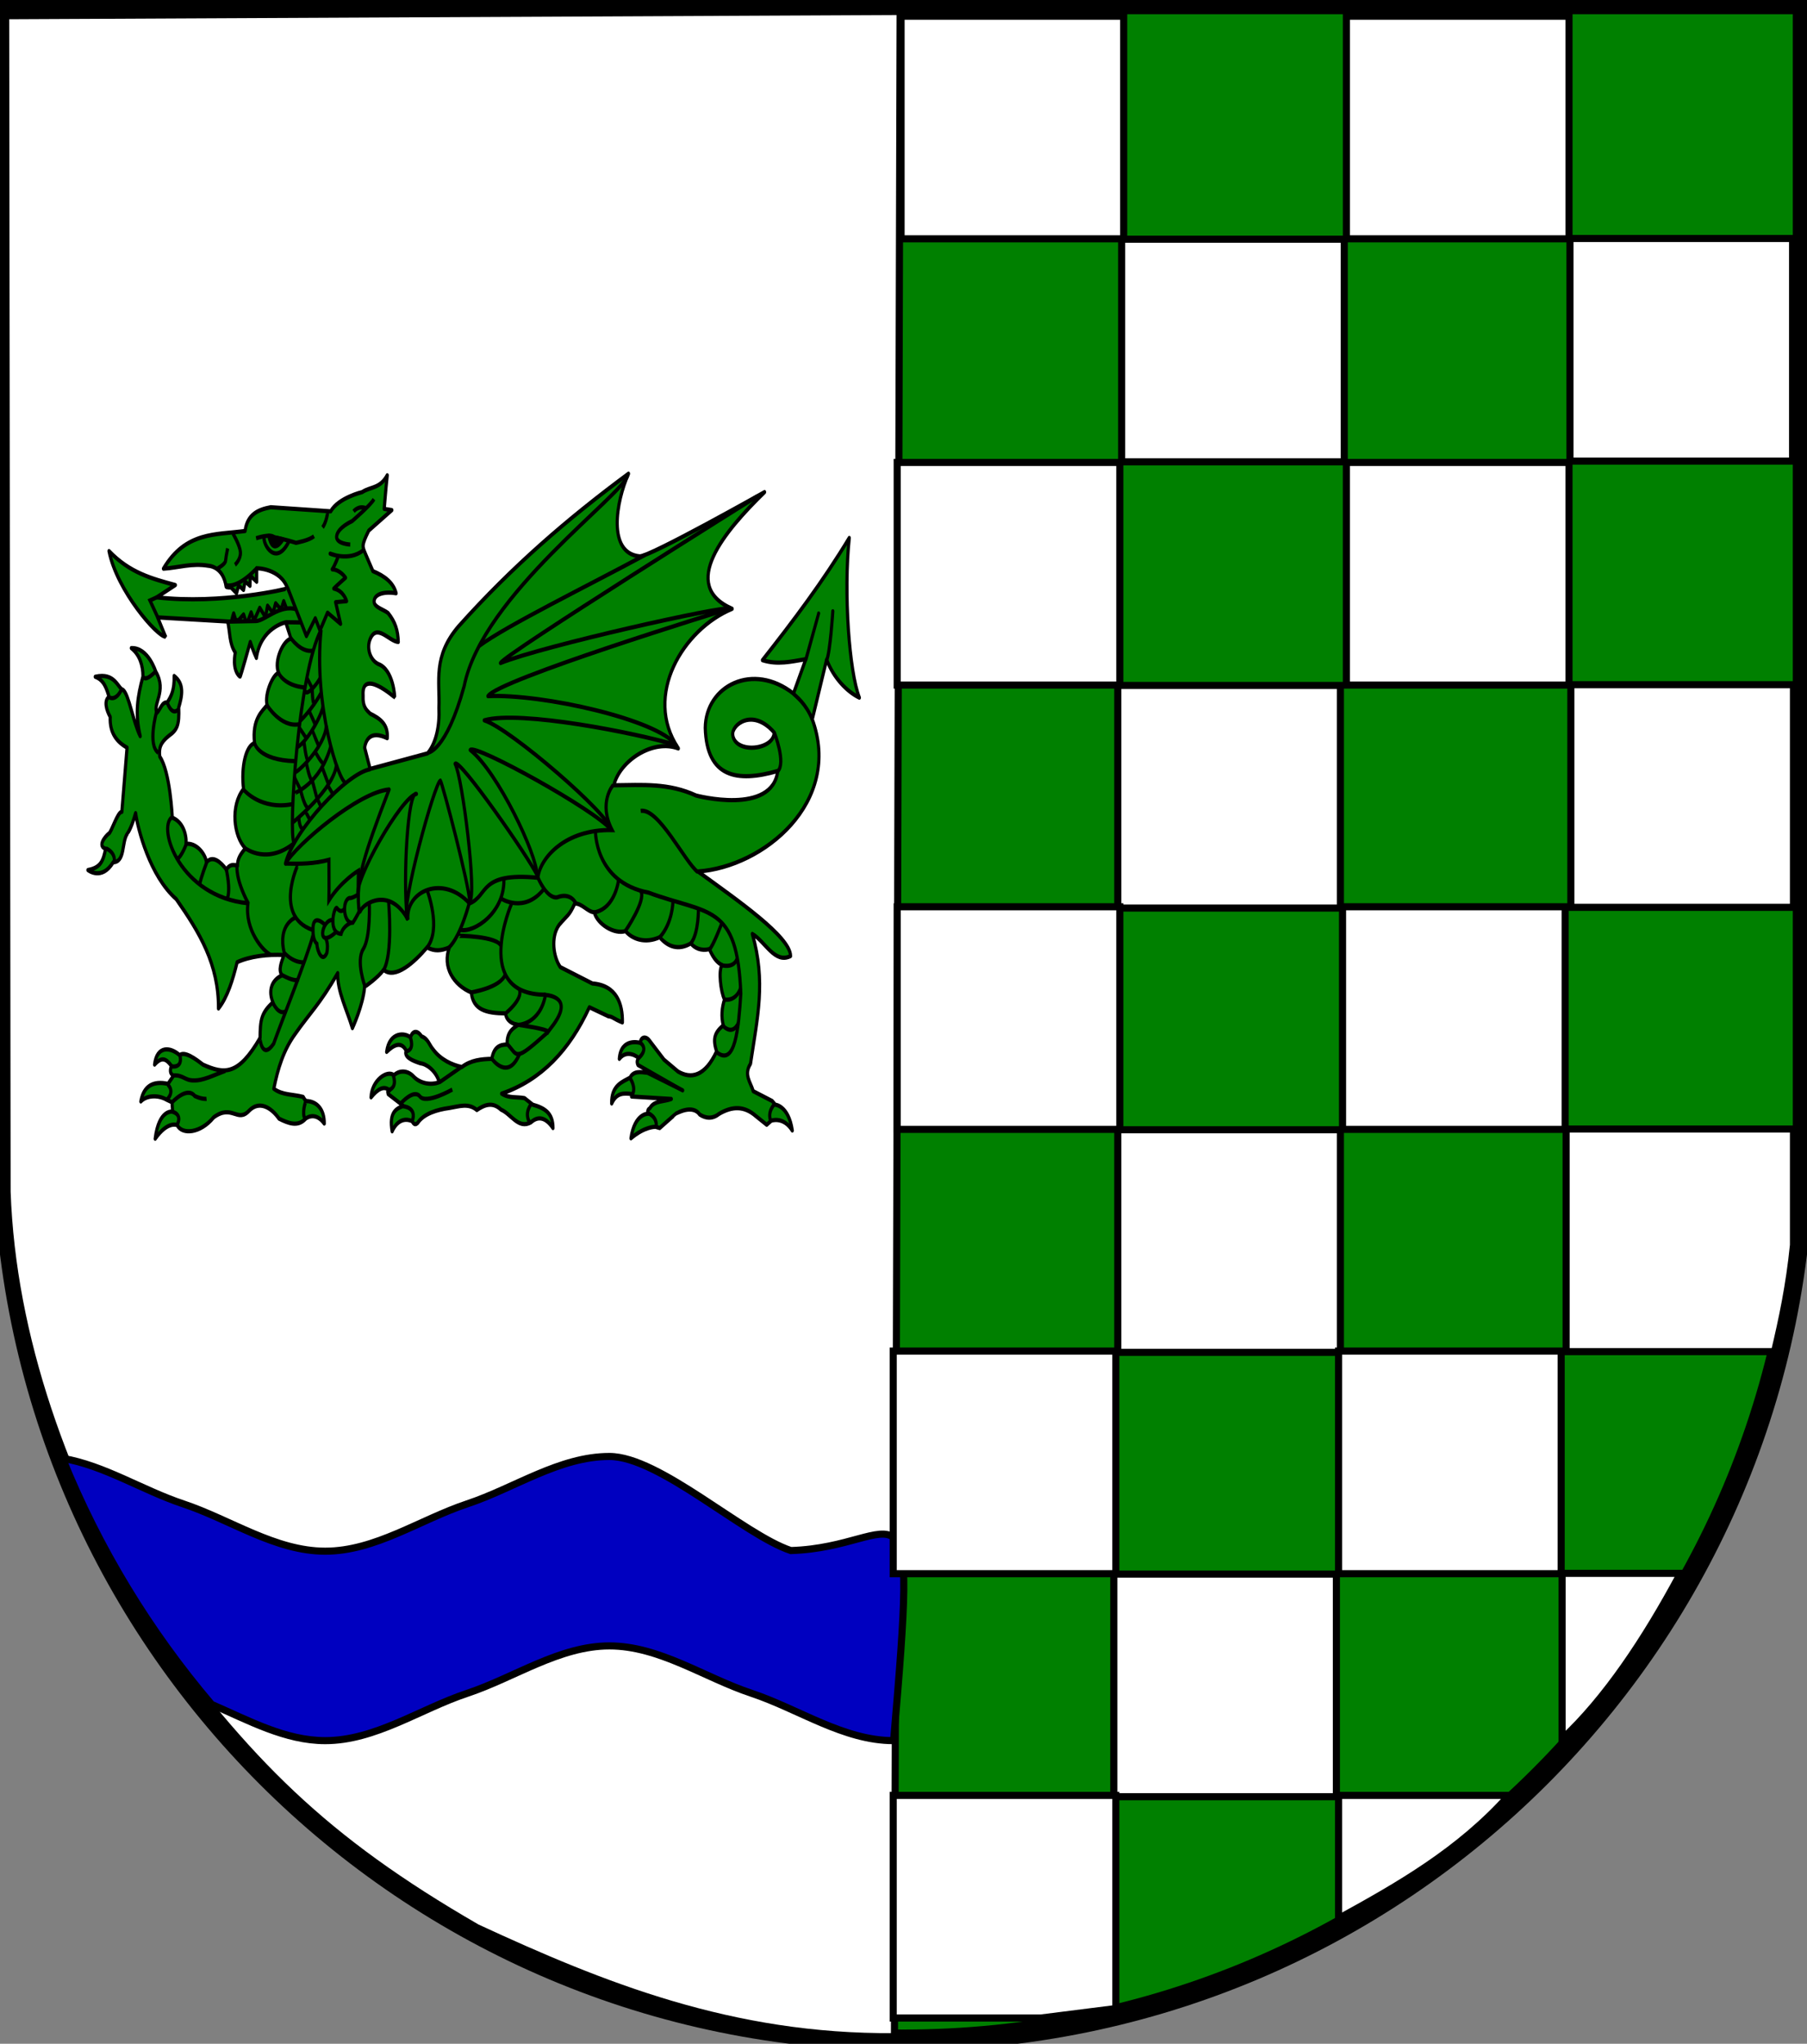
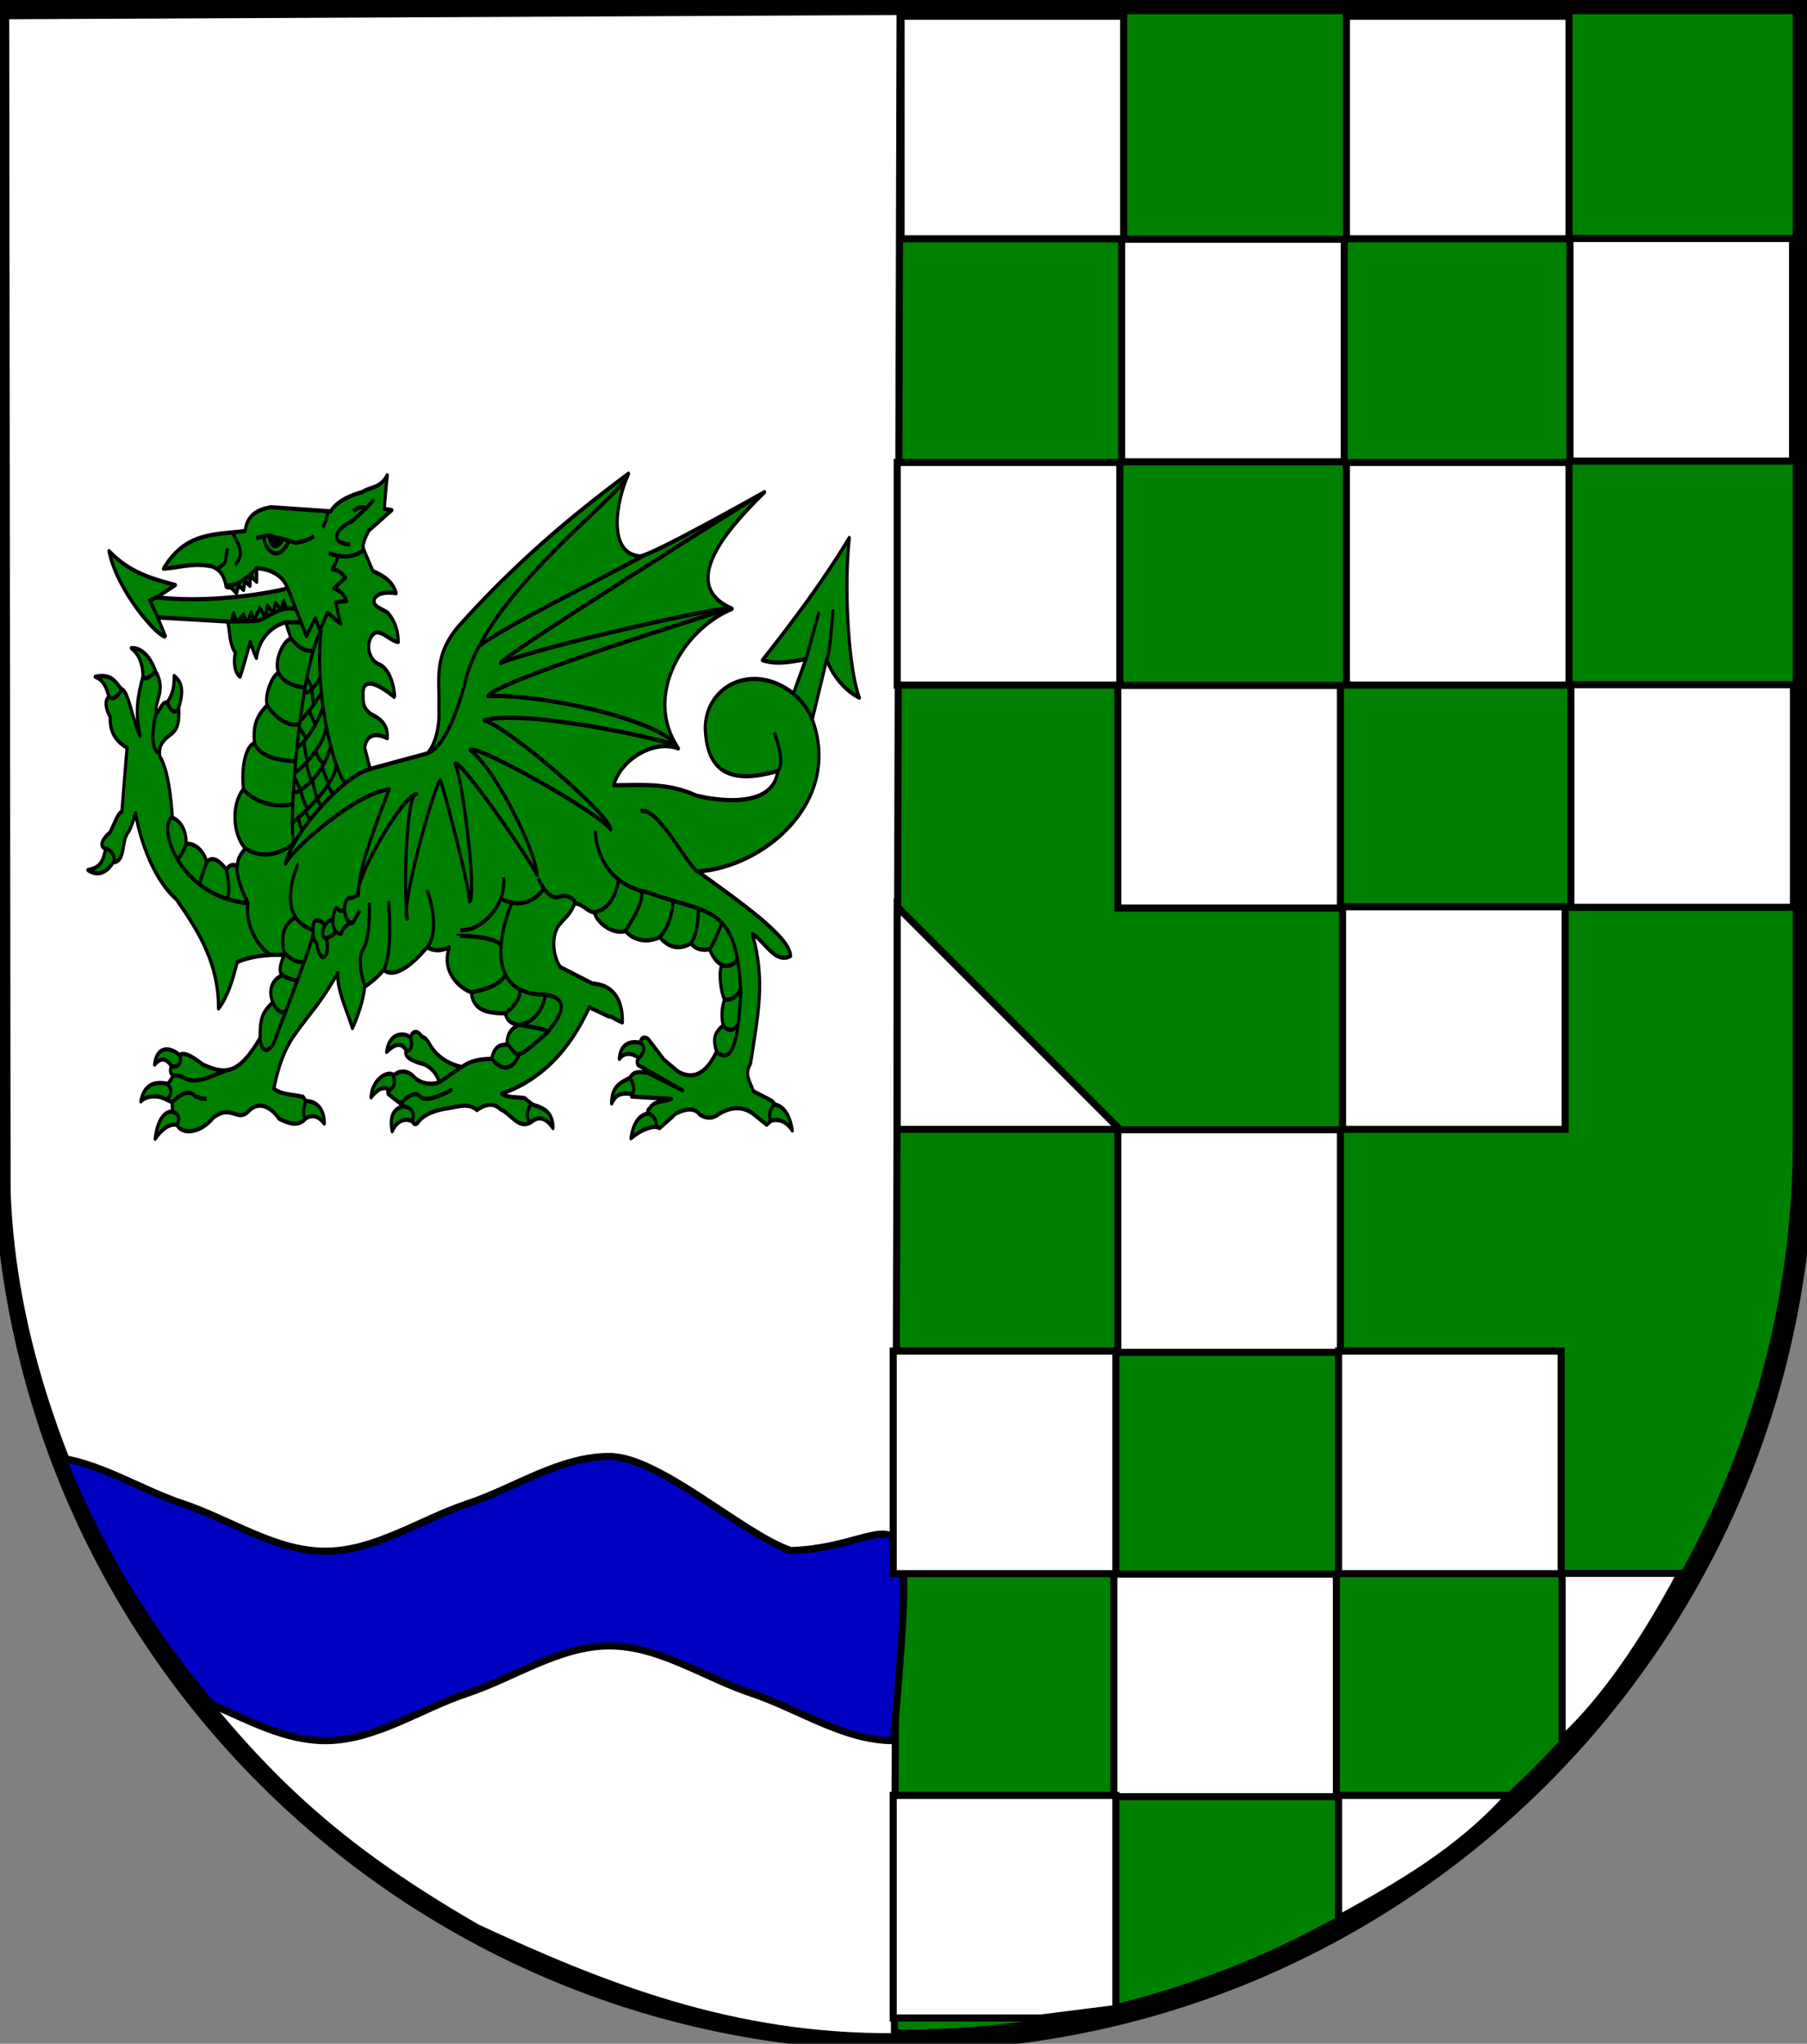
<svg xmlns="http://www.w3.org/2000/svg" xmlns:ns1="http://www.inkscape.org/namespaces/inkscape" xmlns:ns2="http://sodipodi.sourceforge.net/DTD/sodipodi-0.dtd" width="763" height="863" id="svg2" version="1.1" ns1:version="0.48.4 r9939" ns2:docname="Wappen_Familie_Gryffen.svg" ns2:version="0.32" ns1:output_extension="org.inkscape.output.svg.inkscape">
  <rect width="100%" height="100%" fill="#808080" stroke="none" />
  <defs id="defs4">
    <ns1:perspective ns2:type="inkscape:persp3d" ns1:vp_x="0 : 526.18109 : 1" ns1:vp_y="0 : 1000 : 0" ns1:vp_z="744.09448 : 526.18109 : 1" ns1:persp3d-origin="372.04724 : 350.78739 : 1" id="perspective10" />
    <ns1:perspective id="perspective2828" ns1:persp3d-origin="0.5 : 0.33333333 : 1" ns1:vp_z="1 : 0.5 : 1" ns1:vp_y="0 : 1000 : 0" ns1:vp_x="0 : 0.5 : 1" ns2:type="inkscape:persp3d" />
    <ns1:perspective id="perspective2828-7" ns1:persp3d-origin="0.5 : 0.33333333 : 1" ns1:vp_z="1 : 0.5 : 1" ns1:vp_y="0 : 1000 : 0" ns1:vp_x="0 : 0.5 : 1" ns2:type="inkscape:persp3d" />
    <ns1:perspective id="perspective3640" ns1:persp3d-origin="0.5 : 0.33333333 : 1" ns1:vp_z="1 : 0.5 : 1" ns1:vp_y="0 : 1000 : 0" ns1:vp_x="0 : 0.5 : 1" ns2:type="inkscape:persp3d" />
    <ns1:perspective id="perspective3670" ns1:persp3d-origin="0.5 : 0.33333333 : 1" ns1:vp_z="1 : 0.5 : 1" ns1:vp_y="0 : 1000 : 0" ns1:vp_x="0 : 0.5 : 1" ns2:type="inkscape:persp3d" />
    <ns1:perspective id="perspective3693" ns1:persp3d-origin="0.5 : 0.33333333 : 1" ns1:vp_z="1 : 0.5 : 1" ns1:vp_y="0 : 1000 : 0" ns1:vp_x="0 : 0.5 : 1" ns2:type="inkscape:persp3d" />
    <ns1:perspective id="perspective3720" ns1:persp3d-origin="0.5 : 0.33333333 : 1" ns1:vp_z="1 : 0.5 : 1" ns1:vp_y="0 : 1000 : 0" ns1:vp_x="0 : 0.5 : 1" ns2:type="inkscape:persp3d" />
    <ns1:perspective id="perspective3747" ns1:persp3d-origin="0.5 : 0.33333333 : 1" ns1:vp_z="1 : 0.5 : 1" ns1:vp_y="0 : 1000 : 0" ns1:vp_x="0 : 0.5 : 1" ns2:type="inkscape:persp3d" />
    <ns1:perspective id="perspective3763" ns1:persp3d-origin="0.5 : 0.33333333 : 1" ns1:vp_z="1 : 0.5 : 1" ns1:vp_y="0 : 1000 : 0" ns1:vp_x="0 : 0.5 : 1" ns2:type="inkscape:persp3d" />
    <ns1:perspective id="perspective3792" ns1:persp3d-origin="0.5 : 0.33333333 : 1" ns1:vp_z="1 : 0.5 : 1" ns1:vp_y="0 : 1000 : 0" ns1:vp_x="0 : 0.5 : 1" ns2:type="inkscape:persp3d" />
    <ns1:perspective id="perspective3814" ns1:persp3d-origin="0.5 : 0.33333333 : 1" ns1:vp_z="1 : 0.5 : 1" ns1:vp_y="0 : 1000 : 0" ns1:vp_x="0 : 0.5 : 1" ns2:type="inkscape:persp3d" />
    <ns1:perspective id="perspective3841" ns1:persp3d-origin="0.5 : 0.33333333 : 1" ns1:vp_z="1 : 0.5 : 1" ns1:vp_y="0 : 1000 : 0" ns1:vp_x="0 : 0.5 : 1" ns2:type="inkscape:persp3d" />
    <ns1:perspective id="perspective3841-5" ns1:persp3d-origin="0.5 : 0.33333333 : 1" ns1:vp_z="1 : 0.5 : 1" ns1:vp_y="0 : 1000 : 0" ns1:vp_x="0 : 0.5 : 1" ns2:type="inkscape:persp3d" />
    <ns1:perspective id="perspective3872" ns1:persp3d-origin="0.5 : 0.33333333 : 1" ns1:vp_z="1 : 0.5 : 1" ns1:vp_y="0 : 1000 : 0" ns1:vp_x="0 : 0.5 : 1" ns2:type="inkscape:persp3d" />
    <ns1:perspective id="perspective3898" ns1:persp3d-origin="0.5 : 0.33333333 : 1" ns1:vp_z="1 : 0.5 : 1" ns1:vp_y="0 : 1000 : 0" ns1:vp_x="0 : 0.5 : 1" ns2:type="inkscape:persp3d" />
    <ns1:perspective id="perspective3920" ns1:persp3d-origin="0.5 : 0.33333333 : 1" ns1:vp_z="1 : 0.5 : 1" ns1:vp_y="0 : 1000 : 0" ns1:vp_x="0 : 0.5 : 1" ns2:type="inkscape:persp3d" />
    <ns1:perspective id="perspective2860" ns1:persp3d-origin="0.5 : 0.33333333 : 1" ns1:vp_z="1 : 0.5 : 1" ns1:vp_y="0 : 1000 : 0" ns1:vp_x="0 : 0.5 : 1" ns2:type="inkscape:persp3d" />
    <ns1:perspective id="perspective3672" ns1:persp3d-origin="0.5 : 0.33333333 : 1" ns1:vp_z="1 : 0.5 : 1" ns1:vp_y="0 : 1000 : 0" ns1:vp_x="0 : 0.5 : 1" ns2:type="inkscape:persp3d" />
    <ns1:perspective id="perspective3695" ns1:persp3d-origin="0.5 : 0.33333333 : 1" ns1:vp_z="1 : 0.5 : 1" ns1:vp_y="0 : 1000 : 0" ns1:vp_x="0 : 0.5 : 1" ns2:type="inkscape:persp3d" />
    <ns1:perspective id="perspective3261" ns1:persp3d-origin="0.5 : 0.33333333 : 1" ns1:vp_z="1 : 0.5 : 1" ns1:vp_y="0 : 1000 : 0" ns1:vp_x="0 : 0.5 : 1" ns2:type="inkscape:persp3d" />
    <ns1:perspective id="perspective2828-1" ns1:persp3d-origin="0.5 : 0.33333333 : 1" ns1:vp_z="1 : 0.5 : 1" ns1:vp_y="0 : 1000 : 0" ns1:vp_x="0 : 0.5 : 1" ns2:type="inkscape:persp3d" />
    <ns1:perspective id="perspective3652" ns1:persp3d-origin="0.5 : 0.33333333 : 1" ns1:vp_z="1 : 0.5 : 1" ns1:vp_y="0 : 1000 : 0" ns1:vp_x="0 : 0.5 : 1" ns2:type="inkscape:persp3d" />
    <ns1:perspective id="perspective3652-2" ns1:persp3d-origin="0.5 : 0.33333333 : 1" ns1:vp_z="1 : 0.5 : 1" ns1:vp_y="0 : 1000 : 0" ns1:vp_x="0 : 0.5 : 1" ns2:type="inkscape:persp3d" />
    <ns1:perspective id="perspective3652-5" ns1:persp3d-origin="0.5 : 0.33333333 : 1" ns1:vp_z="1 : 0.5 : 1" ns1:vp_y="0 : 1000 : 0" ns1:vp_x="0 : 0.5 : 1" ns2:type="inkscape:persp3d" />
    <ns1:perspective id="perspective3727" ns1:persp3d-origin="0.5 : 0.33333333 : 1" ns1:vp_z="1 : 0.5 : 1" ns1:vp_y="0 : 1000 : 0" ns1:vp_x="0 : 0.5 : 1" ns2:type="inkscape:persp3d" />
    <ns1:perspective id="perspective3843" ns1:persp3d-origin="0.5 : 0.33333333 : 1" ns1:vp_z="1 : 0.5 : 1" ns1:vp_y="0 : 1000 : 0" ns1:vp_x="0 : 0.5 : 1" ns2:type="inkscape:persp3d" />
    <ns1:perspective id="perspective3970" ns1:persp3d-origin="0.5 : 0.33333333 : 1" ns1:vp_z="1 : 0.5 : 1" ns1:vp_y="0 : 1000 : 0" ns1:vp_x="0 : 0.5 : 1" ns2:type="inkscape:persp3d" />
    <ns1:perspective id="perspective4007" ns1:persp3d-origin="0.5 : 0.33333333 : 1" ns1:vp_z="1 : 0.5 : 1" ns1:vp_y="0 : 1000 : 0" ns1:vp_x="0 : 0.5 : 1" ns2:type="inkscape:persp3d" />
    <ns1:perspective id="perspective4062" ns1:persp3d-origin="0.5 : 0.33333333 : 1" ns1:vp_z="1 : 0.5 : 1" ns1:vp_y="0 : 1000 : 0" ns1:vp_x="0 : 0.5 : 1" ns2:type="inkscape:persp3d" />
    <ns1:perspective id="perspective4153" ns1:persp3d-origin="0.5 : 0.33333333 : 1" ns1:vp_z="1 : 0.5 : 1" ns1:vp_y="0 : 1000 : 0" ns1:vp_x="0 : 0.5 : 1" ns2:type="inkscape:persp3d" />
    <ns1:perspective id="perspective4316" ns1:persp3d-origin="0.5 : 0.33333333 : 1" ns1:vp_z="1 : 0.5 : 1" ns1:vp_y="0 : 1000 : 0" ns1:vp_x="0 : 0.5 : 1" ns2:type="inkscape:persp3d" />
    <ns1:perspective id="perspective4316-9" ns1:persp3d-origin="0.5 : 0.33333333 : 1" ns1:vp_z="1 : 0.5 : 1" ns1:vp_y="0 : 1000 : 0" ns1:vp_x="0 : 0.5 : 1" ns2:type="inkscape:persp3d" />
    <ns1:perspective id="perspective2898" ns1:persp3d-origin="0.5 : 0.33333333 : 1" ns1:vp_z="1 : 0.5 : 1" ns1:vp_y="0 : 1000 : 0" ns1:vp_x="0 : 0.5 : 1" ns2:type="inkscape:persp3d" />
    <ns1:perspective id="perspective3337" ns1:persp3d-origin="0.5 : 0.33333333 : 1" ns1:vp_z="1 : 0.5 : 1" ns1:vp_y="0 : 1000 : 0" ns1:vp_x="0 : 0.5 : 1" ns2:type="inkscape:persp3d" />
    <ns1:perspective id="perspective3373" ns1:persp3d-origin="0.5 : 0.33333333 : 1" ns1:vp_z="1 : 0.5 : 1" ns1:vp_y="0 : 1000 : 0" ns1:vp_x="0 : 0.5 : 1" ns2:type="inkscape:persp3d" />
    <ns1:perspective id="perspective3837" ns1:persp3d-origin="0.5 : 0.33333333 : 1" ns1:vp_z="1 : 0.5 : 1" ns1:vp_y="0 : 1000 : 0" ns1:vp_x="0 : 0.5 : 1" ns2:type="inkscape:persp3d" />
    <ns1:perspective id="perspective4481" ns1:persp3d-origin="0.5 : 0.33333333 : 1" ns1:vp_z="1 : 0.5 : 1" ns1:vp_y="0 : 1000 : 0" ns1:vp_x="0 : 0.5 : 1" ns2:type="inkscape:persp3d" />
    <ns1:perspective id="perspective4620" ns1:persp3d-origin="0.5 : 0.33333333 : 1" ns1:vp_z="1 : 0.5 : 1" ns1:vp_y="0 : 1000 : 0" ns1:vp_x="0 : 0.5 : 1" ns2:type="inkscape:persp3d" />
    <ns1:perspective id="perspective4805" ns1:persp3d-origin="0.5 : 0.33333333 : 1" ns1:vp_z="1 : 0.5 : 1" ns1:vp_y="0 : 1000 : 0" ns1:vp_x="0 : 0.5 : 1" ns2:type="inkscape:persp3d" />
    <ns1:perspective id="perspective3001" ns1:persp3d-origin="0.5 : 0.33333333 : 1" ns1:vp_z="1 : 0.5 : 1" ns1:vp_y="0 : 1000 : 0" ns1:vp_x="0 : 0.5 : 1" ns2:type="inkscape:persp3d" />
    <ns1:perspective id="perspective3028" ns1:persp3d-origin="0.5 : 0.33333333 : 1" ns1:vp_z="1 : 0.5 : 1" ns1:vp_y="0 : 1000 : 0" ns1:vp_x="0 : 0.5 : 1" ns2:type="inkscape:persp3d" />
  </defs>
  <ns2:namedview id="base" pagecolor="#ffffff" bordercolor="#666666" borderopacity="1.0" ns1:pageopacity="0.0" ns1:pageshadow="2" ns1:zoom="0.96292005" ns1:cx="381.50003" ns1:cy="431.5" ns1:document-units="px" ns1:current-layer="layer1" showgrid="false" ns1:window-width="1920" ns1:window-height="1018" ns1:window-x="-8" ns1:window-y="-8" ns1:window-maximized="1">
    <ns1:grid type="xygrid" id="grid2816" empspacing="5" visible="true" enabled="true" snapvisiblegridlinesonly="true" />
  </ns2:namedview>
  <g ns1:label="Ebene 1" ns1:groupmode="layer" id="layer1" transform="translate(-1.644,-192.036)">
    <path style="fill:#008000;fill-opacity:1;stroke:#000000;stroke-width:9;stroke-miterlimit:4;stroke-dasharray:none;stroke-opacity:1" d="M 763.144,193.536 L 763.144,673.536 C 763.144,883.404 593.012,1053.536 383.144,1053.536 C 173.275,1053.536 3.144,883.404 3.144,673.536 L 3.144,193.536 L 763.144,193.536 L 763.144,193.536 z" id="path2850" />
    <path style="fill:#ffffff;fill-opacity:1;fill-rule:evenodd;stroke:#000000;stroke-width:3;stroke-linecap:butt;stroke-linejoin:miter;stroke-miterlimit:4;stroke-dasharray:none;stroke-opacity:1" d="M 379.329,1052.048 L 381.719,196.878 L 4.034,198.671 L 4.632,695.279 C 6.828,756.849 28.875,817.934 62.806,876.353 C 106.407,936.387 138.236,968.603 203.036,1006.033 C 256.046,1030.578 310.627,1052.61 379.329,1052.048 z" id="path2466" ns2:nodetypes="ccccccc" />
    <g id="g2944" transform="matrix(-1.328,-0.094,-0.094,1.328,-105.807,-54.238)" style="stroke:#000000;stroke-width:2.254;stroke-miterlimit:4;stroke-opacity:1;stroke-dasharray:none">
      <g id="g4605-8" transform="matrix(0.174,0.734,-0.663,0.157,-326.479,742.981)" style="stroke:#000000;stroke-width:3.143;stroke-miterlimit:4;stroke-opacity:1;stroke-dasharray:none" />
      <g id="g4265-9" transform="matrix(0.555,0.512,-0.462,0.501,-137.577,572.441)" style="stroke:#000000;stroke-width:3.143;stroke-miterlimit:4;stroke-opacity:1;stroke-dasharray:none" />
      <g transform="matrix(0.555,0.512,-0.462,0.501,-244.123,573.308)" id="g3307" style="stroke:#000000;stroke-width:3.143;stroke-miterlimit:4;stroke-opacity:1;stroke-dasharray:none">
        <g id="g3294" transform="matrix(-0.184,0.983,-0.983,-0.184,10.004,25.433)" style="stroke:#000000;stroke-width:3.143;stroke-miterlimit:4;stroke-opacity:1;stroke-dasharray:none">
          <g transform="matrix(0.905,0,0,0.905,-387.1,-232.912)" style="stroke:#000000;stroke-width:3.474;stroke-miterlimit:4;stroke-opacity:1;stroke-dasharray:none" id="g3682" />
        </g>
      </g>
      <g transform="matrix(0.555,0.512,-0.462,0.501,-120.275,598.623)" id="g4265" style="stroke:#000000;stroke-width:3.143;stroke-miterlimit:4;stroke-opacity:1;stroke-dasharray:none" />
      <g transform="matrix(0.226,0.72,-0.65,0.204,-299.527,756.769)" id="g4605" style="stroke:#000000;stroke-width:3.143;stroke-miterlimit:4;stroke-opacity:1;stroke-dasharray:none" />
      <g transform="matrix(0.751,0.06,-0.035,0.682,-288.206,260.997)" id="g2958" style="stroke:#000000;stroke-width:3.143;stroke-miterlimit:4;stroke-opacity:1;stroke-dasharray:none" />
    </g>
    <g transform="matrix(0.445,0,0,0.596,31.804,232.716)" id="g3367">
      <path style="font-size:12px;fill:#008000;fill-rule:evenodd;stroke:#000000;stroke-width:3;stroke-linejoin:round;stroke-miterlimit:4;stroke-dasharray:none" ns2:nodetypes="cccccccccccccccccccccccccccccccccccccccccccccccccccccccccccccccccccccccccccccccccccccccccccccccccccccccccccccccccccccccccccccccccccccccccccccccccccccccccccccccccccccccccccccccccccccccccccccccccccccccccccccccccccc" id="path554" d="m 738.07,312.883 c -5.532,38.722 -0.036,94.808 9.573,113.152 -11.659,-4.189 -24.628,-14.057 -31.045,-26.982 -4.546,14.119 -9.09,28.239 -13.636,42.358 28.825,58.525 -46.13,104.59 -108.509,107.781 38.076,20.663 87.909,46.374 87.909,59.914 -15.146,5.697 -24.178,-10.445 -36.267,-15.667 12.961,33.715 4.954,58.694 -1.74,91.973 -6.553,7.789 -0.007,12.959 2.611,19.437 5.996,2.321 11.992,4.643 17.988,6.964 0.966,0.871 1.934,1.741 2.901,2.612 0,0 12.663,0.579 16.146,18.277 -8.426,-10.228 -19.918,-6.964 -19.918,-6.964 -1.45,0.967 -2.901,1.935 -4.351,2.901 -3.385,-2.031 -6.77,-4.061 -10.155,-6.092 -11.213,-7.448 -22.621,-7.046 -34.816,-1.741 -6.19,3.724 -12.576,3.526 -18.569,0.58 -6.867,-7.455 -21.759,-0.871 -22.05,-0.871 -0.289,0 -15.957,10.444 -15.957,10.444 0,0 -3.772,-0.871 -4.062,-0.871 -0.289,0 -10.167,-0.227 -23.209,8.123 3.437,-17.741 16.247,-17.407 16.247,-17.407 -1.189,-3.706 1.548,-3.095 2.322,-4.643 4.221,-4.681 13.152,-3.868 19.727,-5.801 -12.572,-0.58 -25.144,-1.16 -37.716,-1.741 0.193,-0.58 0.386,-1.16 0.579,-1.74 -8.245,-0.719 -14.724,-1.044 -19.438,6.673 -0.475,-12.96 10.428,-15.326 17.408,-18.28 3.158,-4.887 10.044,-4.087 16.538,-3.481 0,0 35.975,13.345 33.364,12.475 -2.612,-0.87 -42.358,-17.963 -42.358,-17.963 -1.963,-2.942 0.579,-4.667 0.579,-4.957 0,-0.29 -10.72,-6.781 -18.278,0.58 1.467,-15.396 19.73,-11.315 19.73,-11.315 1.039,-4.993 6.001,-4.296 8.414,-2.031 4.738,4.643 9.477,9.283 14.215,13.926 4.45,2.806 8.897,5.609 13.348,8.414 12.381,5.462 25.547,3.472 36.555,-14.216 -3.758,-9.132 -2.022,-13.164 6.384,-18.569 -2.164,-6.093 -1.384,-12.381 1.16,-18.277 -3.728,-5.493 -5.954,-20.841 -2.32,-24.372 -8.336,-2.942 -11.606,-11.315 -12.187,-11.315 -7.643,1.57 -14.268,-0.922 -17.408,-4.061 -11.826,5.22 -21.887,2.395 -29.593,-4.351 -13.579,4.63 -25.978,1.415 -32.494,-4.354 -10.399,2.551 -26.754,-4.909 -29.595,-13.345 -5.979,0 -12.094,-6.681 -18.569,-6.092 -5.324,8.756 -6.724,7.899 -14.796,15.086 -8.246,8.588 -5.308,23.061 1.161,29.884 10.154,3.869 20.308,7.738 30.462,11.606 23.213,1.339 28.765,14.647 28.435,27.562 -8.766,-2.628 -9.094,-4.079 -13.348,-4.351 -5.996,-2.128 -11.992,-4.257 -17.988,-6.384 -18.731,30.216 -45.309,51.406 -83.267,61.218 7.253,3.418 14.508,2.127 21.76,3.192 2.612,1.548 5.222,3.094 7.834,4.643 11.287,2.372 19.24,5.924 19.148,16.536 -7.552,-8.416 -14.908,-8.201 -20.89,-4.061 -12.029,5.045 -18.956,-5.996 -28.434,-8.994 -8.033,-5.789 -15.869,-3.338 -22.92,0.289 -7.92,-5.191 -17.015,-2.537 -26.112,-1.45 -11.335,1.126 -24.239,4.021 -29.884,10.444 -3.728,2.942 -5.222,-1.45 -5.512,-1.16 -13.043,-4.221 -18.858,7.254 -18.858,7.254 -3.091,-13.254 3.624,-16.112 10.734,-17.988 -4.835,-2.805 -9.671,-5.609 -14.506,-8.414 -0.3,-1.656 -1.388,-1.938 1.451,-2.612 -5.704,-3.653 -11.406,-0.833 -17.698,4.932 0.582,-12.088 15.487,-19.664 21.759,-15.665 4.52,-3.342 12.769,-3.935 18.859,1.16 6.85,5.181 17.231,5.85 24.081,3.772 -2.957,-8.177 -12.388,-13.017 -17.699,-13.347 -7.488,-1.822 -16.153,-4.427 -13.636,-8.994 -4.62,-6.578 -11.201,-4.52 -18.568,0.871 2.638,-14.96 18.422,-13.441 22.629,-10.155 1.52,-4.606 6.375,-5.681 10.445,-0.871 6.422,1.721 7.349,6.19 11.026,9.284 7.128,7.297 18.181,11.065 27.271,12.476 8.497,-4.877 18.563,-5.634 28.434,-5.803 1.893,-8.289 7.316,-10.105 14.505,-10.154 -0.245,-7.389 3.432,-10.658 10.445,-13.927 0,0 -11.11,-0.966 -11.895,-8.123 -18.638,-0.095 -30.926,-2.633 -32.495,-14.797 -16.97,-5.341 -27.66,-18.136 -20.89,-31.914 -8.434,2.55 -13.924,2.747 -21.18,0 -11.771,10.329 -30.015,22.814 -41.197,15.879 -5.298,5.493 -17.699,11.974 -17.988,11.974 -1.469,13.144 -11.606,29.302 -11.606,29.302 -5.035,-12.663 -14.581,-26.504 -13.926,-38.971 -16.973,22.061 -26.886,28.624 -40.328,43.033 -10.89,11.193 -16.483,24.348 -20.31,38.877 8.119,4.654 18.569,3.869 27.853,5.804 2.52,3.297 1.934,1.934 2.901,2.901 9.903,0.195 17.214,5.667 17.118,15.957 -8.833,-9.125 -17.697,-3.481 -17.697,-3.481 -7.249,6.019 -16.44,3.302 -25.242,0 -7.633,-8.148 -18.762,-12.799 -28.143,-5.803 -11.314,9.218 -16.417,-4.867 -33.945,4.932 -12.479,11.352 -29.812,12.412 -34.526,5.512 0,0 -8.656,-3.438 -20.888,9.575 3.495,-21.162 16.537,-19.148 16.537,-19.148 -0.192,-2.224 -0.386,-4.449 -0.579,-6.673 -1.645,-0.582 -3.287,-1.161 -4.932,-1.741 -8.803,-3.885 -19.742,-2.916 -24.662,1.16 3.364,-13.866 16.243,-13.947 25.821,-12.475 1.741,-1.934 3.481,-3.869 5.222,-5.803 -3.979,-1.544 -3.1,-4.255 -2.031,-6.964 -5.319,-5.338 -9.279,-6.405 -15.958,-0.87 2.106,-13.486 14.89,-12.606 23.791,-6.674 4.825,-3.018 15.283,2.702 22.05,6.674 20.608,6.917 33.45,7.813 54.254,-18.859 0.178,-12.685 0.94,-17.605 12.185,-25.241 -4.282,-7.742 -1.963,-15.484 8.705,-19.148 -3.784,-3.576 -0.858,-8.84 1.764,-14.356 -15.286,-0.686 -32.429,0.903 -44.413,5.071 -3.958,12.093 -9.079,24.768 -17.697,32.785 C 139.724,614.743 121.573,592.416 99.492,568.779 74.16,552.183 62.941,518.77 60.904,507.851 c -4.657,12.229 -7.833,14.216 -7.833,14.505 -5.631,6.114 -1.804,20.019 -13.451,20.31 -10.871,13.3 -23.976,5.512 -23.976,5.512 12.405,-1.728 14.519,-6.757 16.827,-15.087 -7.77,-1.832 -0.978,-8.321 2.901,-10.736 2.411,-0.466 8.512,-15.882 12.476,-15.376 1.644,-15.184 3.288,-30.368 4.932,-45.551 -9.979,-4.146 -16.657,-10.623 -15.957,-21.76 -3.688,-4.739 -6.21,-11.612 -1.161,-14.216 -2.216,-5.709 -4.821,-12.001 -13.056,-14.216 19.091,-3.312 21.484,8.325 26.402,9.284 5.61,3.356 9.472,22.633 16.248,32.785 -5.149,-16.644 -2.531,-27.853 2.611,-42.36 0.014,-7.839 -3.273,-15.481 -11.025,-20.02 16.309,-0.387 22.92,16.538 23.499,17.12 10.29,13.394 -3.595,22.702 0.871,28.722 3.192,-2.418 4.831,-7.943 9.575,-7.253 3.971,-4.344 6.975,-9.079 6.673,-18.859 9.994,5.7 7.562,14.116 4.351,22.341 0.595,12.305 -1.14,15.675 -9.283,20.019 -8.156,4.854 -9.675,8.873 -8.704,14.796 9.903,10.583 11.895,43.23 11.895,43.23 9.968,3.004 13.607,11.602 13.055,18.568 9.417,-0.841 17.997,6.452 19.438,13.057 5.566,-5.225 13.412,-0.361 18.859,5.222 1.92,-2.912 6.002,-4.264 10.445,-2.612 -0.01,-5.119 2.868,-8.316 7.542,-12.475 -11.26,-8.737 -14.36,-30.323 -1.739,-42.07 -2.524,-15.822 2.289,-30.745 10.444,-32.494 -2.637,-17.342 7.735,-22.842 11.895,-26.982 -2.719,-7.96 6.076,-22.535 11.025,-22.63 -4.952,-8.251 4.227,-23.304 11.606,-24.371 0,-0.29 -4.933,-11.605 -4.933,-11.605 0,0 -23.632,3.547 -27.852,25.241 -2.912,-4.51 -5.804,-11.315 -5.804,-11.315 0,0 -9.437,25.244 -9.728,24.665 -8.151,-4.949 -4.487,-17.121 -4.487,-17.121 -5.914,-6.476 -4.836,-14.7 -7.255,-22.05 -22.146,-0.966 -44.292,-1.934 -66.439,-2.901 0,0 7.543,13.927 7.543,13.637 -7.861,0.147 -46.248,-32.685 -53.674,-60.638 19.675,15.452 40.663,19.548 62.959,24.081 -5.899,2.901 -11.799,5.802 -17.699,8.704 61.147,5.241 124.468,-6.093 124.176,-6.383 -6.841,-14.266 -29.303,-14.216 -29.303,-14.216 0,3.191 0,6.383 0,9.574 -2.031,-1.451 -4.061,-2.901 -6.093,-4.352 -0.096,2.418 -0.192,4.836 -0.289,7.253 -1.548,-1.064 -3.095,-2.128 -4.643,-3.191 -0.483,2.031 -0.967,4.062 -1.45,6.093 -1.548,-1.064 -3.095,-2.127 -4.643,-3.192 -0.677,1.837 -1.353,3.675 -2.031,5.512 -1.741,-1.353 -3.481,-2.708 -5.222,-4.061 0,0 -4.352,-10e-4 -4.643,-0.58 -2.84,-14.51 -16.538,-14.797 -16.538,-14.797 -16.078,-2.07 -28.627,1.354 -42.939,2.031 21.019,-26.368 49.896,-23.909 77.465,-26.692 2.009,-11.724 12.316,-15.149 24.37,-16.828 0,0 56.576,2.901 56.866,2.901 7.278,-9.609 29.884,-13.636 29.884,-13.636 7.93,-3.965 16.734,-2.252 23.791,-11.895 -1.842,13.171 -1.935,15.861 -2.901,23.791 2.419,0.29 4.835,0.58 7.254,0.87 -6.577,4.255 -15.336,10.257 -21.914,14.513 -7.322,11.091 -5.907,11.262 -2.748,17.111 2.224,3.868 4.449,7.737 6.673,11.605 11.282,3.475 19.506,8.261 22.05,15.667 -12.203,-1.462 -21.086,0.808 -20.89,6.093 0.24,3.891 9.505,5.624 13.277,7.944 7.007,6.568 9.307,12.351 9.644,20.488 -8.994,-0.483 -20.735,-13.915 -26.982,-1.45 -2.981,6.097 0.315,14.354 8.123,17.118 14.322,3.924 15.666,23.501 15.376,23.501 -0.289,0 -31.46,-20.805 -29.89,-1.381 -0.52,8.58 3.473,10.489 6.681,12.986 9.339,3.448 17.305,7.485 16.247,17.408 -13.434,-4.84 -19.806,-1.044 -21.469,6.673 1.741,5.029 3.481,10.057 5.222,15.087 18.181,-3.676 36.363,-7.349 54.545,-11.026 7.945,-7.24 11.524,-19.284 10.733,-32.203 0.949,-19.245 -5.964,-36.308 18.569,-57.737 51.15,-42.624 103.174,-76.076 161.314,-108.219 -11.793,19.654 -20.28,56.279 10.584,58.609 9.899,0.147 118.523,-45.554 118.523,-45.554 -37.766,27.562 -81.213,66.044 -30.753,82.687 -46.296,14.413 -84.695,61.227 -51.063,98.935 -24.022,-6.841 -55.539,8.642 -61.217,26.112 27.326,-0.203 52.031,-1.715 78.046,7.253 0,0 72.522,14.45 77.463,-17.407 -38.733,8.326 -67.448,4.476 -68.759,-30.464 0.337,-29.963 45.355,-46.821 83.69,-24.371 3.964,-8.123 7.796,-16.248 11.762,-24.371 -14.023,1.735 -26.683,4.112 -41.195,0.721 29.503,-27.993 57.26,-55.549 82.395,-86.599 z" ns1:connector-curvature="0" />
-       <path style="font-size:12px;fill:#ffffff;fill-rule:evenodd;stroke:#000000;stroke-width:3;stroke-miterlimit:4;stroke-dasharray:none" ns2:nodetypes="csc" id="path555" d="m 666.725,450.648 c 0.393,12.426 -36.898,15.634 -39.239,1.766 -1.191,-7.06 18.64,-19.423 39.239,-1.766 z" ns1:connector-curvature="0" />
      <path style="font-size:12px;fill:none;stroke:#000000;stroke-width:3;stroke-linecap:round;stroke-miterlimit:4;stroke-dasharray:none" id="path556" d="m 722.449,364.837 c 0,0 -2.375,28.818 -5.858,34.678" ns1:connector-curvature="0" />
      <path style="font-size:12px;fill:none;stroke:#000000;stroke-width:3;stroke-linecap:round;stroke-miterlimit:4;stroke-dasharray:none" id="path557" d="m 708.99,366.421 c 0,0.158 -12.034,32.461 -12.034,32.461" ns1:connector-curvature="0" />
      <path style="font-size:12px;fill:none;stroke:#000000;stroke-width:3;stroke-miterlimit:4;stroke-dasharray:none" ns2:nodetypes="cc" id="path558" d="m 685.214,423.316 c 2.41,1.875 11.72,6.843 17.869,18.344" ns1:connector-curvature="0" />
      <path style="font-size:12px;fill:none;stroke:#000000;stroke-width:3;stroke-miterlimit:4;stroke-dasharray:none" ns2:nodetypes="cc" id="path559" d="m 666.919,450.71 c 0,0 11.352,21.488 3.277,27.503" ns1:connector-curvature="0" />
      <path style="font-size:12px;fill:none;stroke:#000000;stroke-width:3;stroke-miterlimit:4;stroke-dasharray:none" ns2:nodetypes="cc" id="path560" d="m 540.193,506.24 c 17.103,-2.058 41.645,35.944 54.154,43.387" ns1:connector-curvature="0" />
      <path style="font-size:12px;fill:none;stroke:#000000;stroke-width:3;stroke-miterlimit:4;stroke-dasharray:none" id="path561" d="m 667.028,714.15 c 0,0 -7.126,5.224 -3.325,12.034" ns1:connector-curvature="0" />
      <path style="font-size:12px;fill:none;stroke:#000000;stroke-width:3;stroke-miterlimit:4;stroke-dasharray:none" id="path562" d="m 547.319,720.483 c 0,0 8.549,2.375 7.601,9.501" ns1:connector-curvature="0" />
      <path style="font-size:12px;fill:none;stroke:#000000;stroke-width:3;stroke-miterlimit:4;stroke-dasharray:none" ns2:nodetypes="cc" id="path563" d="m 530.059,695.624 c 0,0 6.175,6.493 2.058,11.875" ns1:connector-curvature="0" />
      <path style="font-size:12px;fill:none;stroke:#000000;stroke-width:3;stroke-miterlimit:4;stroke-dasharray:none" id="path564" d="m 539.876,670.605 c 0,0 8.233,3.958 -1.584,10.768" ns1:connector-curvature="0" />
      <path style="font-size:12px;fill:none;stroke:#000000;stroke-width:3;stroke-miterlimit:4;stroke-dasharray:none" id="path565" d="m 436.476,713.833 c 0,0 -7.126,6.017 -1.899,12.827" ns1:connector-curvature="0" />
      <path style="font-size:12px;fill:none;stroke:#000000;stroke-width:3;stroke-miterlimit:4;stroke-dasharray:none" id="path566" d="m 315.024,715.576 c 0,0 12.985,0.633 8.393,10.45" ns1:connector-curvature="0" />
      <path style="font-size:12px;fill:none;stroke:#000000;stroke-width:3;stroke-miterlimit:4;stroke-dasharray:none" ns2:nodetypes="cc" id="path567" d="m 305.365,693.723 c 0,0 4.338,8.04 -4.054,10.256" ns1:connector-curvature="0" />
      <path style="font-size:12px;fill:none;stroke:#000000;stroke-width:3;stroke-miterlimit:4;stroke-dasharray:none" id="path568" d="m 321.674,666.962 c 0,0 4.277,8.55 -3.959,9.659" ns1:connector-curvature="0" />
      <path style="font-size:12px;fill:none;stroke:#000000;stroke-width:3;stroke-miterlimit:4;stroke-dasharray:none" id="path569" d="m 312.332,713.675 c 0,0 12.509,-10.768 18.369,-5.068 5.858,5.7 30.719,-4.907 30.719,-4.907" ns1:connector-curvature="0" />
      <path style="font-size:12px;fill:none;stroke:#000000;stroke-width:3;stroke-miterlimit:4;stroke-dasharray:none" id="path570" d="m 369.971,687.706 -20.585,10.767" ns1:connector-curvature="0" />
      <path style="font-size:12px;fill:none;stroke:#000000;stroke-width:3;stroke-miterlimit:4;stroke-dasharray:none" ns2:nodetypes="cc" id="path571" d="m 398.948,681.848 c 0,0 15.2,16.31 26.285,-3.485" ns1:connector-curvature="0" />
      <path style="font-size:12px;fill:none;stroke:#000000;stroke-width:3;stroke-miterlimit:4;stroke-dasharray:none" ns2:nodetypes="cc" id="path572" d="m 413.675,671.554 c 10.292,8.233 6.075,13.168 38.38,-8.525" ns1:connector-curvature="0" />
      <path style="font-size:12px;fill:none;stroke:#000000;stroke-width:3;stroke-miterlimit:4;stroke-dasharray:none" ns2:nodetypes="cccc" id="path573" d="m 423.492,657.778 c 0,0 27.552,2.851 28.818,4.91 3.168,-3.326 27.77,-23.254 -2.474,-26.103 -5.065,20.744 -25.869,21.51 -26.344,21.193 z" ns1:connector-curvature="0" />
      <path style="font-size:12px;fill:none;stroke:#000000;stroke-width:3;stroke-miterlimit:4;stroke-dasharray:none" id="path574" d="m 95.787,719.426 c 0,0 10.145,1.486 4.206,9.65" ns1:connector-curvature="0" />
      <path style="font-size:12px;fill:none;stroke:#000000;stroke-width:3;stroke-miterlimit:4;stroke-dasharray:none" id="path575" d="m 91.333,700.124 c 0,0 7.423,4.703 -0.99,10.888" ns1:connector-curvature="0" />
      <path style="font-size:12px;fill:none;stroke:#000000;stroke-width:3;stroke-miterlimit:4;stroke-dasharray:none" id="path576" d="m 102.964,679.586 c 0,0 3.464,8.907 -8.167,7.671" ns1:connector-curvature="0" />
      <path style="font-size:12px;fill:none;stroke:#000000;stroke-width:3;stroke-miterlimit:4;stroke-dasharray:none" ns2:nodetypes="ccc" id="path578" d="m 95.539,712.744 c 0,0 14.106,-11.631 21.529,-4.454 7.177,2.475 11.135,1.979 11.135,1.979" ns1:connector-curvature="0" />
      <path style="font-size:12px;fill:none;stroke:#000000;stroke-width:3;stroke-miterlimit:4;stroke-dasharray:none" id="path579" d="m 222.482,712.003 c -0.248,0 -4.207,8.413 -0.742,12.618" ns1:connector-curvature="0" />
      <path style="font-size:12px;fill:none;stroke:#000000;stroke-width:3;stroke-miterlimit:4;stroke-dasharray:none" ns2:nodetypes="csc" id="path580" d="m 96.778,693.691 c 8.907,-0.495 10.826,3.527 18.93,3.527 9.337,0.285 18.434,-3.527 30.313,-6.744" ns1:connector-curvature="0" />
      <path style="font-size:12px;fill:none;stroke:#000000;stroke-width:3;stroke-miterlimit:4;stroke-dasharray:none" id="path581" d="m 36.399,425.948 c 0,0 5.691,2.722 11.136,-5.69" ns1:connector-curvature="0" />
      <path style="font-size:12px;fill:none;stroke:#000000;stroke-width:3;stroke-miterlimit:4;stroke-dasharray:none" id="path582" d="m 32.935,532.847 c 0,0 9.156,2.722 7.671,9.651" ns1:connector-curvature="0" />
      <path style="font-size:12px;fill:none;stroke:#000000;stroke-width:3;stroke-miterlimit:4;stroke-dasharray:none" id="path583" d="m 68.32,410.606 c 0,0 0,5.443 11.383,-2.969" ns1:connector-curvature="0" />
      <path style="font-size:12px;fill:none;stroke:#000000;stroke-width:3;stroke-miterlimit:4;stroke-dasharray:none" id="path584" d="m 80.693,436.342 c 0,0 -8.662,23.26 1.731,28.703" ns1:connector-curvature="0" />
      <path style="font-size:12px;fill:none;stroke:#000000;stroke-width:3;stroke-miterlimit:4;stroke-dasharray:none" id="path585" d="m 91.085,429.908 c 0,0 4.454,9.651 10.641,4.207" ns1:connector-curvature="0" />
      <path style="font-size:12px;fill:none;stroke:#000000;stroke-width:3;stroke-miterlimit:4;stroke-dasharray:none" id="path586" d="m 81.683,368.787 -7.177,-11.63 6.434,-2.227" ns1:connector-curvature="0" />
      <path style="font-size:12px;fill:none;stroke:#000000;stroke-width:3;stroke-miterlimit:4;stroke-dasharray:none" ns2:nodetypes="ccc" id="path587" d="m 153.197,309.647 c 0,0 6.928,8.661 7.175,13.61 0.248,4.949 -5.195,8.661 -5.195,8.661" ns1:connector-curvature="0" />
      <path style="font-size:12px;fill:none;stroke:#000000;stroke-width:3;stroke-miterlimit:4;stroke-dasharray:none" ns2:nodetypes="ccc" id="path588" d="m 148.246,320.287 c 0,0 -1.483,5.196 -1.978,8.661 0,2.474 -7.92,5.691 -7.92,5.691" ns1:connector-curvature="0" />
      <path style="font-size:12px;fill:none;stroke:#000000;stroke-width:3;stroke-miterlimit:4;stroke-dasharray:none" id="path589" d="m 243.021,294.552 c 0.247,0.247 -0.991,6.929 -4.703,10.888" ns1:connector-curvature="0" />
      <path style="font-size:12px;fill:none;stroke:#000000;stroke-width:3;stroke-miterlimit:4;stroke-dasharray:none" ns2:nodetypes="cccc" id="path590" d="m 175.219,313.111 c 0,0 14.352,-3.712 17.321,-0.495 7.176,0.495 20.539,3.712 20.539,3.712 0,0 12.866,-1.732 17.074,-4.702" ns1:connector-curvature="0" />
      <path style="font-size:12px;fill:none;stroke:#000000;stroke-width:3;stroke-miterlimit:4;stroke-dasharray:none" ns2:nodetypes="cc" id="path591" d="m 182.89,311.874 c -1.731,5.691 11.875,22.518 24.25,2.227" ns1:connector-curvature="0" />
      <path style="font-size:12px;fill-rule:evenodd;stroke:#000000;stroke-width:3;stroke-linejoin:round;stroke-miterlimit:4;stroke-dasharray:none" id="path592" d="m 187.345,311.379 13.362,2.475 c 0,0 -9.403,12.62 -13.362,-2.475 z" ns1:connector-curvature="0" />
      <path style="font-size:12px;fill:none;stroke:#000000;stroke-width:3;stroke-linecap:round;stroke-linejoin:round;stroke-miterlimit:4;stroke-dasharray:none" ns2:nodetypes="cccccccccccccc" id="path593" d="m 205.408,348.744 17.57,33.653 8.413,-12.62 4.455,8.661 7.176,-12.619 12.372,7.918 -4.702,-15.342 10.392,-0.742 c 0,0 -2.722,-7.424 -12.126,-8.908 2.475,-1.98 11.136,-7.671 11.136,-7.671 0,0 -4.947,-5.691 -12.619,-5.939 2.474,-2.722 5.938,-9.403 5.691,-9.403 -0.247,0 -7.672,-1.732 -7.672,-1.732 0,0 17.57,5.691 31.179,-2.227" ns1:connector-curvature="0" />
      <path style="font-size:12px;fill:none;stroke:#000000;stroke-width:3;stroke-miterlimit:4;stroke-dasharray:none" ns2:nodetypes="csc" id="path594" d="m 147.978,372.158 26.993,-0.401 c 8.588,-0.128 22.732,-12.031 38.57,-8.319" ns1:connector-curvature="0" />
      <path style="font-size:12px;fill:none;stroke:#000000;stroke-width:3;stroke-linejoin:round;stroke-miterlimit:4;stroke-dasharray:none" id="path595" d="m 151.959,371.51 c 0,-0.248 1.979,-5.197 1.979,-5.197 l 1.979,4.702 2.475,0.247 4.947,-4.207 1.981,4.455 2.226,0 2.969,-5.939 2.722,5.939 5.445,-9.155 5.445,6.681 1.978,-8.167 5.198,5.197 2.473,-6.928 5.198,4.454 2.474,-5.938 2.722,5.443" ns1:connector-curvature="0" />
      <path style="font-size:12px;fill:none;stroke:#000000;stroke-width:3;stroke-miterlimit:4;stroke-dasharray:none" ns2:nodetypes="cccc" id="path596" d="m 264.55,317.565 c 0,0 -13.859,-0.495 -12.87,-5.939 0.992,-6.186 14.601,-10.64 14.601,-10.64 0,0 18.063,-11.63 20.785,-15.589" ns1:connector-curvature="0" />
      <path style="font-size:12px;fill:none;stroke:#000000;stroke-width:3;stroke-miterlimit:4;stroke-dasharray:none" id="path597" d="m 267.765,294.057 c 0,0 4.455,-4.454 11.879,-2.227" ns1:connector-curvature="0" />
      <path style="font-size:12px;fill:none;stroke:#000000;stroke-width:3;stroke-miterlimit:4;stroke-dasharray:none" ns2:nodetypes="ccc" id="path598" d="m 157.154,545.467 c 0,0 -1.731,8.661 10.393,25.983 -3.464,19.3 14.673,34.469 21.85,36.943" ns1:connector-curvature="0" />
      <path style="font-size:12px;fill:none;stroke:#000000;stroke-width:3;stroke-miterlimit:4;stroke-dasharray:none" ns2:nodetypes="cc" id="path599" d="m 95.22,510.844 c -13.609,7.672 7.744,56.151 72.328,60.853" ns1:connector-curvature="0" />
      <path style="font-size:12px;fill:none;stroke:#000000;stroke-width:3;stroke-miterlimit:4;stroke-dasharray:none" ns2:nodetypes="cc" id="path600" d="m 146.957,547.809 c 0,0 4.506,14.237 0.794,20.92" ns1:connector-curvature="0" />
      <path style="font-size:12px;fill:none;stroke:#000000;stroke-width:3;stroke-miterlimit:4;stroke-dasharray:none" ns2:nodetypes="cc" id="path601" d="m 128.377,542.706 c 0,0 -5.37,10.433 -6.608,15.382" ns1:connector-curvature="0" />
      <path style="font-size:12px;fill:none;stroke:#000000;stroke-width:3;stroke-miterlimit:4;stroke-dasharray:none" ns2:nodetypes="cc" id="path602" d="m 108.962,529.725 c 0,0 -4.02,8.566 -8.97,11.041" ns1:connector-curvature="0" />
      <path style="font-size:12px;fill:none;stroke:#000000;stroke-width:3;stroke-miterlimit:4;stroke-dasharray:none" ns2:nodetypes="ccc" id="path603" d="m 338.042,465.045 c 0,0 17.321,-0.247 34.643,-47.262 17.074,-64.337 152.43,-136.098 155.152,-149.46" ns1:connector-curvature="0" />
      <path style="font-size:12px;fill:none;stroke:#000000;stroke-width:3;stroke-linecap:round;stroke-miterlimit:4;stroke-dasharray:none" ns2:nodetypes="cc" id="path604" d="m 387.352,389.176 c 25.429,-14.115 103.948,-42.897 156.323,-64.01" ns1:connector-curvature="0" />
      <path style="font-size:12px;fill:none;stroke:#000000;stroke-width:3;stroke-linejoin:round;stroke-miterlimit:4;stroke-dasharray:none" ns2:nodetypes="cccccccccccccccccc" id="path605" d="m 651.026,283.224 c 0,0 -240.414,112.333 -243.913,118.283 40.595,-12.25 212.768,-40.945 216.969,-38.495 -10.148,2.45 -219.068,50.392 -228.867,61.941 52.142,-1.75 161.328,16.797 178.474,34.644 -37.095,-8.398 -148.028,-24.846 -181.973,-17.498 24.847,5.95 120.032,67.541 120.032,77.34 -14.347,-13.647 -128.781,-60.892 -133.329,-56.341 26.244,15.747 63.341,74.188 63.339,88.537 -7.699,-12.248 -73.839,-83.289 -77.688,-78.74 6.999,9.8 20.868,93.658 13.778,97.544 0,-10.148 -25.677,-83.546 -27.776,-85.645 -5.25,1.399 -37.978,89.55 -31.494,97.747 -4.199,-29.394 0.698,-90.746 8.747,-88.298 -14.346,2.1 -60.136,62.474 -55.238,71.923 1.4,-15.048 3.447,-25.029 29.342,-75.072 -28.696,1.748 -88.186,39.195 -98.337,52.492 8.05,-23.795 58.443,-64.042 80.49,-66.841" ns1:connector-curvature="0" />
      <path style="font-size:12px;fill:none;stroke:#000000;stroke-width:3;stroke-miterlimit:4;stroke-dasharray:none" id="path606" d="m 203.491,372.578 14.429,0.179" ns1:connector-curvature="0" />
      <path style="font-size:12px;fill:none;stroke:#000000;stroke-width:3;stroke-miterlimit:4;stroke-dasharray:none" id="path607" d="m 146.493,346.231 c 0,0 9.699,3.712 29.816,-12.214" ns1:connector-curvature="0" />
      <path style="font-size:12px;fill:none;stroke:#000000;stroke-width:3;stroke-miterlimit:4;stroke-dasharray:none" ns2:nodetypes="ccc" id="path608" d="m 211.275,529.2 c -5.747,-7.424 4.31,-121.421 25.626,-151.117 -7.424,53.646 17.243,108.488 23.469,108.249" ns1:connector-curvature="0" />
      <path style="font-size:12px;fill:none;stroke:#000000;stroke-width:3;stroke-miterlimit:4;stroke-dasharray:none" id="path609" d="m 207.921,383.591 c 0,0 10.059,11.017 21.556,9.101" ns1:connector-curvature="0" />
      <path style="font-size:12px;fill:none;stroke:#000000;stroke-width:3;stroke-miterlimit:4;stroke-dasharray:none" id="path610" d="m 196.667,408.737 c 0,0 5.029,8.622 24.188,10.058" ns1:connector-curvature="0" />
      <path style="font-size:12px;fill:none;stroke:#000000;stroke-width:3;stroke-miterlimit:4;stroke-dasharray:none" ns2:nodetypes="cc" id="path611" d="m 185.595,431.411 c 0,0 12.987,15.883 30.47,13.489" ns1:connector-curvature="0" />
      <path style="font-size:12px;fill:none;stroke:#000000;stroke-width:3;stroke-miterlimit:4;stroke-dasharray:none" ns2:nodetypes="cc" id="path612" d="m 173.915,458.551 c 0,0 3.591,11.735 38.079,12.454" ns1:connector-curvature="0" />
      <path style="font-size:12px;fill:none;stroke:#000000;stroke-width:3;stroke-miterlimit:4;stroke-dasharray:none" ns2:nodetypes="cc" id="path613" d="m 163.856,491.601 c 0,0 16.047,14.367 46.223,9.818" ns1:connector-curvature="0" />
      <path style="font-size:12px;fill:none;stroke:#000000;stroke-width:3;stroke-miterlimit:4;stroke-dasharray:none" ns2:nodetypes="cc" id="path614" d="m 165.532,533.032 c 0,0 20.595,11.495 45.981,-4.071" ns1:connector-curvature="0" />
-       <path style="font-size:12px;fill:none;stroke:#000000;stroke-width:3;stroke-miterlimit:4;stroke-dasharray:none" ns2:nodetypes="cccccccccc" id="path615" d="m 513.989,488.008 c 0,0 -14.37,12.215 -0.959,31.852 -44.546,-0.717 -68.492,19.878 -70.408,33.767 -56.759,-4.07 -46.461,12.695 -64.903,18.202 -24.667,-20.596 -60.83,-9.1 -58.435,11.495 -16.526,-23.23 -41.91,-11.973 -45.023,-6.226 -3.114,5.748 -1.916,-28.499 -1.916,-28.499 0,0 -16.525,7.425 -28.022,21.075 0.241,-9.1 0,-23.949 0,-28.738 -13.809,2.793 -27.141,2.951 -41.431,2.634" ns1:connector-curvature="0" />
      <path style="font-size:12px;fill:none;stroke:#000000;stroke-width:3;stroke-miterlimit:4;stroke-dasharray:none" ns2:nodetypes="cc" id="path616" d="m 215.403,543.696 c -0.24,0 -23.766,36.995 13.115,46.814" ns1:connector-curvature="0" />
      <path style="font-size:12px;fill:none;stroke:#000000;stroke-width:3;stroke-miterlimit:4;stroke-dasharray:none" ns2:nodetypes="cccc" id="path617" d="m 271.867,565.603 c 0,0 -5.988,2.873 -8.143,2.394 -7.185,1.677 -5.749,18.442 3.352,17.483 3.113,-3.592 6.466,-8.622 6.466,-8.622" ns1:connector-curvature="0" />
      <path style="font-size:12px;fill:none;stroke:#000000;stroke-width:3;stroke-miterlimit:4;stroke-dasharray:none" ns2:nodetypes="cccc" id="path618" d="m 258.933,575.661 c 0,0 -2.633,3.594 -6.706,-0.239 -2.156,-3.831 -9.818,17.244 3.593,17.962 2.394,-6.227 9.819,-7.903 9.819,-7.903" ns1:connector-curvature="0" />
      <path style="font-size:12px;fill:none;stroke:#000000;stroke-width:3;stroke-miterlimit:4;stroke-dasharray:none" ns2:nodetypes="cc" id="path619" d="m 247.916,583.563 c -10.538,-0.718 -16.285,22.513 4.072,7.907" ns1:connector-curvature="0" />
      <path style="font-size:12px;fill:none;stroke:#000000;stroke-width:3;stroke-miterlimit:4;stroke-dasharray:none" ns2:nodetypes="ccccc" id="path620" d="m 240.492,586.918 c 0,0 -11.735,-9.101 -11.255,3.592 -0.241,7.902 3.591,9.818 3.591,9.818 0.478,5.748 5.509,13.889 9.579,6.466 1.677,-7.185 -1.197,-10.299 -1.197,-10.299" ns1:connector-curvature="0" />
      <path style="font-size:12px;fill:none;stroke:#000000;stroke-width:3;stroke-miterlimit:4;stroke-dasharray:none" ns2:nodetypes="ccc" id="path621" d="m 178.944,667.385 c -0.239,0 1.916,15.808 12.933,3.832 7.663,-16.044 31.852,-61.309 37.361,-76.876" ns1:connector-curvature="0" />
      <path style="font-size:12px;fill:none;stroke:#000000;stroke-width:3;stroke-miterlimit:4;stroke-dasharray:none" ns2:nodetypes="ccc" id="path622" d="m 212.472,581.888 c 0,0 -17.004,4.79 -10.538,24.906 9.818,7.904 19.398,6.706 19.398,6.706" ns1:connector-curvature="0" />
      <path style="font-size:12px;fill:none;stroke:#000000;stroke-width:3;stroke-miterlimit:4;stroke-dasharray:none" id="path623" d="m 200.019,622.602 c 0,0 11.495,5.029 15.327,3.113" ns1:connector-curvature="0" />
      <path style="font-size:12px;fill:none;stroke:#000000;stroke-width:3;stroke-miterlimit:4;stroke-dasharray:none" ns2:nodetypes="cc" id="path624" d="m 191.284,642.317 c 0,0 5.142,9.023 12.328,5.908" ns1:connector-curvature="0" />
      <path style="font-size:12px;fill:none;stroke:#000000;stroke-width:3;stroke-miterlimit:4;stroke-dasharray:none" ns2:nodetypes="ccc" id="path625" d="m 282.644,571.351 c 0,0 1.436,24.188 -5.748,32.809 -7.186,8.622 1.683,26.529 1.683,26.529" ns1:connector-curvature="0" />
      <path style="font-size:12px;fill:none;stroke:#000000;stroke-width:3;stroke-miterlimit:4;stroke-dasharray:none" id="path626" d="m 300.845,570.153 c 0.239,0.478 4.549,38.557 -5.031,49.334" ns1:connector-curvature="0" />
      <path style="font-size:12px;fill:none;stroke:#000000;stroke-width:3;stroke-miterlimit:4;stroke-dasharray:none" ns2:nodetypes="cc" id="path627" d="m 337.486,562.49 c 0,0 14.052,27.188 -0.079,40.599" ns1:connector-curvature="0" />
-       <path style="font-size:12px;fill:none;stroke:#000000;stroke-width:3;stroke-miterlimit:4;stroke-dasharray:none" id="path628" d="m 377.719,570.87 c 0,0 -8.143,24.19 -19.638,32.331" ns1:connector-curvature="0" />
      <path style="font-size:12px;fill:none;stroke:#000000;stroke-width:3;stroke-miterlimit:4;stroke-dasharray:none" ns2:nodetypes="cc" id="path629" d="m 417.715,571.829 c 0,0 -37.84,64.662 32.091,64.662" ns1:connector-curvature="0" />
      <path style="font-size:12px;fill:none;stroke:#000000;stroke-width:3;stroke-miterlimit:4;stroke-dasharray:none" ns2:nodetypes="cc" id="path630" d="m 366.224,594.819 c 0,-0.239 38.749,0.108 41.382,7.292" ns1:connector-curvature="0" />
      <path style="font-size:12px;fill:none;stroke:#000000;stroke-width:3;stroke-miterlimit:4;stroke-dasharray:none" id="path631" d="m 378.917,635.056 c 0.479,-0.48 27.781,-3.115 32.811,-12.934" ns1:connector-curvature="0" />
      <path style="font-size:12px;fill:none;stroke:#000000;stroke-width:3;stroke-miterlimit:4;stroke-dasharray:none" ns2:nodetypes="cc" id="path632" d="m 411.755,649.748 c 0.24,0 16.736,-9.903 13.384,-16.85" ns1:connector-curvature="0" />
      <path style="font-size:12px;fill:none;stroke:#000000;stroke-width:3;stroke-miterlimit:4;stroke-dasharray:none" ns2:nodetypes="cc" id="path633" d="m 410.291,553.388 c 1.915,25.146 -28.978,39.516 -41.193,37.122" ns1:connector-curvature="0" />
      <path style="font-size:12px;fill:none;stroke:#000000;stroke-width:3;stroke-miterlimit:4;stroke-dasharray:none" ns2:nodetypes="cc" id="path634" d="m 407.897,568.476 c 0,0 21.555,10.538 39.993,-6.466" ns1:connector-curvature="0" />
      <path style="font-size:12px;fill:none;stroke:#000000;stroke-width:3;stroke-miterlimit:4;stroke-dasharray:none" ns2:nodetypes="ccc" id="path635" d="m 442.861,553.868 c 0,0 8.143,14.608 17.962,13.65 12.932,-3.832 17.721,4.071 17.721,4.071" ns1:connector-curvature="0" />
      <path style="font-size:12px;fill:none;stroke:#000000;stroke-width:3;stroke-miterlimit:4;stroke-dasharray:none" ns2:nodetypes="cccc" id="path636" d="m 497.225,520.34 c 0,0 -0.959,36.402 50.292,43.825 57.239,15.808 84.3,7.425 87.654,71.608 -2.155,24.428 -5.191,52.019 -22.912,41.48" ns1:connector-curvature="0" />
      <path style="font-size:12px;fill:none;stroke:#000000;stroke-width:3;stroke-miterlimit:4;stroke-dasharray:none" ns2:nodetypes="cc" id="path637" d="m 618.646,658.763 c 0,0 8.459,7.107 14.207,-2.232" ns1:connector-curvature="0" />
      <path style="font-size:12px;fill:none;stroke:#000000;stroke-width:3;stroke-miterlimit:4;stroke-dasharray:none" ns2:nodetypes="cc" id="path638" d="m 619.766,639.929 c 0,0 10.452,1.887 15.242,-8.17" ns1:connector-curvature="0" />
      <path style="font-size:12px;fill:none;stroke:#000000;stroke-width:3;stroke-miterlimit:4;stroke-dasharray:none" ns2:nodetypes="cc" id="path639" d="m 616.835,615.529 c 0,0 11.306,2.818 14.898,-4.607" ns1:connector-curvature="0" />
      <path style="font-size:12px;fill:none;stroke:#000000;stroke-width:3;stroke-miterlimit:4;stroke-dasharray:none" ns2:nodetypes="cc" id="path640" d="m 617.208,585.719 c 0,0 -8.593,16.821 -11.705,18.498" ns1:connector-curvature="0" />
      <path style="font-size:12px;fill:none;stroke:#000000;stroke-width:3;stroke-miterlimit:4;stroke-dasharray:none" id="path641" d="m 594.936,574.944 c 0,0 0.48,17.96 -7.184,25.145" ns1:connector-curvature="0" />
      <path style="font-size:12px;fill:none;stroke:#000000;stroke-width:3;stroke-miterlimit:4;stroke-dasharray:none" id="path642" d="m 570.748,570.631 c 0,0 -0.239,14.849 -12.454,25.146" ns1:connector-curvature="0" />
      <path style="font-size:12px;fill:none;stroke:#000000;stroke-width:3;stroke-miterlimit:4;stroke-dasharray:none" id="path643" d="m 525.724,591.228 c 0.239,-0.24 19.637,-21.555 14.609,-28.021" ns1:connector-curvature="0" />
      <path style="font-size:12px;fill:none;stroke:#000000;stroke-width:3;stroke-miterlimit:4;stroke-dasharray:none" ns2:nodetypes="cc" id="path644" d="m 519.258,554.586 c 0,0 -2.557,20.52 -23.153,23.633" ns1:connector-curvature="0" />
      <path style="font-size:12px;fill:none;stroke:#000000;stroke-width:3;stroke-miterlimit:4;stroke-dasharray:none" ns2:nodetypes="cc" id="path645" d="m 209.702,514.659 c 0,0 39.652,-23.776 41.807,-41.259" ns1:connector-curvature="0" />
      <path style="font-size:12px;fill:none;stroke:#000000;stroke-width:3;stroke-miterlimit:4;stroke-dasharray:none" ns2:nodetypes="cc" id="path646" d="m 211.036,493.995 c 0,-0.239 24.832,-6.331 35.13,-33.632" ns1:connector-curvature="0" />
      <path style="font-size:12px;fill:none;stroke:#000000;stroke-width:3;stroke-miterlimit:4;stroke-dasharray:none" ns2:nodetypes="cc" id="path647" d="m 211.753,478.907 c 2.157,0.957 29.321,-18.607 30.04,-32.975" ns1:connector-curvature="0" />
      <path style="font-size:12px;fill:none;stroke:#000000;stroke-width:3;stroke-miterlimit:4;stroke-dasharray:none" ns2:nodetypes="cc" id="path648" d="m 213.43,461.425 c 7.903,-2.155 22.444,-19.742 25.318,-29.082" ns1:connector-curvature="0" />
      <path style="font-size:12px;fill:none;stroke:#000000;stroke-width:3;stroke-miterlimit:4;stroke-dasharray:none" ns2:nodetypes="cc" id="path649" d="m 217.023,442.505 c 0,0 11.256,-7.903 19.878,-19.878" ns1:connector-curvature="0" />
      <path style="font-size:12px;fill:none;stroke:#000000;stroke-width:3;stroke-miterlimit:4;stroke-dasharray:none" ns2:nodetypes="cc" id="path650" d="m 221.382,420.055 c 0.239,6.466 10.494,-2.277 14.565,-7.786" ns1:connector-curvature="0" />
      <path style="font-size:12px;fill:none;stroke:#000000;stroke-width:3;stroke-miterlimit:4;stroke-dasharray:none" id="path651" d="m 243.606,488.728 4.791,5.986" ns1:connector-curvature="0" />
      <path style="font-size:12px;fill:none;stroke:#000000;stroke-width:3;stroke-miterlimit:4;stroke-dasharray:none" ns2:nodetypes="cc" id="path652" d="m 233.478,498.054 3.183,5.042" ns1:connector-curvature="0" />
      <path style="font-size:12px;fill:none;stroke:#000000;stroke-width:3;stroke-miterlimit:4;stroke-dasharray:none" id="path653" d="m 222.532,507.168 c 0,0.239 3.831,5.509 3.831,5.509" ns1:connector-curvature="0" />
      <path style="font-size:12px;fill:none;stroke:#000000;stroke-width:3;stroke-miterlimit:4;stroke-dasharray:none" id="path654" d="m 215.825,511 c 0,0 0.239,7.663 4.071,8.141" ns1:connector-curvature="0" />
      <path style="font-size:12px;fill:none;stroke:#000000;stroke-width:3;stroke-miterlimit:4;stroke-dasharray:none" id="path655" d="m 217.501,491.601 c 0,0 4.311,14.609 8.143,12.212" ns1:connector-curvature="0" />
      <path style="font-size:12px;fill:none;stroke:#000000;stroke-width:3;stroke-miterlimit:4;stroke-dasharray:none" id="path656" d="m 228.518,484.654 c 0.239,0.48 4.79,13.652 4.79,13.652" ns1:connector-curvature="0" />
      <path style="font-size:12px;fill:none;stroke:#000000;stroke-width:3;stroke-miterlimit:4;stroke-dasharray:none" id="path657" d="m 238.098,475.794 5.747,11.496" ns1:connector-curvature="0" />
      <path style="font-size:12px;fill:none;stroke:#000000;stroke-width:3;stroke-miterlimit:4;stroke-dasharray:none" ns2:nodetypes="cc" id="path658" d="m 231.625,464.772 c 0.24,0.239 6.234,8.867 7.909,7.67" ns1:connector-curvature="0" />
      <path style="font-size:12px;fill:none;stroke:#000000;stroke-width:3;stroke-miterlimit:4;stroke-dasharray:none" id="path659" d="m 223.01,472.681 c 0,0 3.353,13.172 5.986,11.973" ns1:connector-curvature="0" />
      <path style="font-size:12px;fill:none;stroke:#000000;stroke-width:3;stroke-miterlimit:4;stroke-dasharray:none" ns2:nodetypes="cc" id="path660" d="m 211.563,482.567 6.178,9.273" ns1:connector-curvature="0" />
      <path style="font-size:12px;fill:none;stroke:#000000;stroke-width:3;stroke-miterlimit:4;stroke-dasharray:none" id="path661" d="m 220.616,457.114 c 0,0 2.155,13.89 4.07,13.412" ns1:connector-curvature="0" />
-       <path style="font-size:12px;fill:none;stroke:#000000;stroke-width:3;stroke-miterlimit:4;stroke-dasharray:none" ns2:nodetypes="cc" id="path662" d="m 228.627,449.198 c 0,0.239 6.117,11.749 6.597,11.749" ns1:connector-curvature="0" />
      <path style="font-size:12px;fill:none;stroke:#000000;stroke-width:3;stroke-miterlimit:4;stroke-dasharray:none" id="path663" d="m 216.303,447.534 c 0.239,0 6.707,7.425 6.707,7.425" ns1:connector-curvature="0" />
      <path style="font-size:12px;fill:none;stroke:#000000;stroke-width:3;stroke-miterlimit:4;stroke-dasharray:none" id="path664" d="m 225.884,436.039 c 0.239,0.24 5.509,9.101 5.509,9.101" ns1:connector-curvature="0" />
      <path style="font-size:12px;fill:none;stroke:#000000;stroke-width:3;stroke-miterlimit:4;stroke-dasharray:none" id="path665" d="m 228.518,419.994 c 0,0 0,10.296 2.155,10.538" ns1:connector-curvature="0" />
      <path style="font-size:12px;fill:none;stroke:#000000;stroke-width:3;stroke-miterlimit:4;stroke-dasharray:none" id="path666" d="m 223.489,412.09 5.268,7.663" ns1:connector-curvature="0" />
    </g>
    <path style="fill:#ffffff;fill-opacity:1;fill-rule:evenodd;stroke:#000000;stroke-width:3;stroke-linecap:butt;stroke-linejoin:miter;stroke-miterlimit:4;stroke-dasharray:none;stroke-opacity:1" d="M 382.113,198.882 L 476.113,198.882 L 476.113,292.882 L 382.113,292.882 L 382.113,198.882 z" id="path3328" ns2:nodetypes="ccccc" />
    <path style="fill:#ffffff;fill-opacity:1;fill-rule:evenodd;stroke:#000000;stroke-width:3;stroke-linecap:butt;stroke-linejoin:miter;stroke-miterlimit:4;stroke-dasharray:none;stroke-opacity:1" d="M 570.15,198.882 L 664.15,198.882 L 664.15,292.882 L 570.15,292.882 L 570.15,198.882 z" id="path3332" ns2:nodetypes="ccccc" />
    <path style="fill:#ffffff;fill-opacity:1;fill-rule:evenodd;stroke:#000000;stroke-width:3;stroke-linecap:butt;stroke-linejoin:miter;stroke-miterlimit:4;stroke-dasharray:none;stroke-opacity:1" d="M 475.249,293.049 L 569.249,293.049 L 569.249,387.049 L 475.249,387.049 L 475.249,293.049 z" id="path3340" ns2:nodetypes="ccccc" />
    <path style="fill:#ffffff;fill-opacity:1;fill-rule:evenodd;stroke:#000000;stroke-width:3;stroke-linecap:butt;stroke-linejoin:miter;stroke-miterlimit:4;stroke-dasharray:none;stroke-opacity:1" d="M 664.559,292.74 L 758.559,292.74 L 758.559,386.74 L 664.559,386.74 L 664.559,292.74 z" id="path3342" ns2:nodetypes="ccccc" />
    <path style="fill:#ffffff;fill-opacity:1;fill-rule:evenodd;stroke:#000000;stroke-width:3;stroke-linecap:butt;stroke-linejoin:miter;stroke-miterlimit:4;stroke-dasharray:none;stroke-opacity:1" d="M 380.487,387.309 L 474.487,387.309 L 474.487,481.309 L 380.487,481.309 L 380.487,387.309 z" id="path3348" ns2:nodetypes="ccccc" />
    <path style="fill:#ffffff;fill-opacity:1;fill-rule:evenodd;stroke:#000000;stroke-width:3;stroke-linecap:butt;stroke-linejoin:miter;stroke-miterlimit:4;stroke-dasharray:none;stroke-opacity:1" d="M 570.144,387.309 L 664.144,387.309 L 664.144,481.309 L 570.144,481.309 L 570.144,387.309 z" id="path3350" ns2:nodetypes="ccccc" />
    <path style="fill:#ffffff;fill-opacity:1;fill-rule:evenodd;stroke:#000000;stroke-width:3;stroke-linecap:butt;stroke-linejoin:miter;stroke-miterlimit:4;stroke-dasharray:none;stroke-opacity:1" d="M 473.623,481.477 L 567.623,481.477 L 567.623,575.477 L 473.623,575.477 L 473.623,481.477 z" id="path3356" ns2:nodetypes="ccccc" />
    <path style="fill:#ffffff;fill-opacity:1;fill-rule:evenodd;stroke:#000000;stroke-width:3;stroke-linecap:butt;stroke-linejoin:miter;stroke-miterlimit:4;stroke-dasharray:none;stroke-opacity:1" d="M 664.934,481.167 L 758.934,481.167 L 758.934,575.167 L 664.934,575.167 L 664.934,481.167 z" id="path3358" ns2:nodetypes="ccccc" />
-     <path style="fill:#ffffff;fill-opacity:1;fill-rule:evenodd;stroke:#000000;stroke-width:3;stroke-linecap:butt;stroke-linejoin:miter;stroke-miterlimit:4;stroke-dasharray:none;stroke-opacity:1" d="M 380.487,574.93 L 474.487,574.93 L 474.487,668.93 L 380.487,668.93 L 380.487,574.93 z" id="path3364" ns2:nodetypes="ccccc" />
+     <path style="fill:#ffffff;fill-opacity:1;fill-rule:evenodd;stroke:#000000;stroke-width:3;stroke-linecap:butt;stroke-linejoin:miter;stroke-miterlimit:4;stroke-dasharray:none;stroke-opacity:1" d="M 380.487,574.93 L 474.487,668.93 L 380.487,668.93 L 380.487,574.93 z" id="path3364" ns2:nodetypes="ccccc" />
    <path style="fill:#ffffff;fill-opacity:1;fill-rule:evenodd;stroke:#000000;stroke-width:3;stroke-linecap:butt;stroke-linejoin:miter;stroke-miterlimit:4;stroke-dasharray:none;stroke-opacity:1" d="M 568.525,574.93 L 662.525,574.93 L 662.525,668.93 L 568.525,668.93 L 568.525,574.93 z" id="path3366" ns2:nodetypes="ccccc" />
    <path style="fill:#ffffff;fill-opacity:1;fill-rule:evenodd;stroke:#000000;stroke-width:3;stroke-linecap:butt;stroke-linejoin:miter;stroke-miterlimit:4;stroke-dasharray:none;stroke-opacity:1" d="M 473.623,669.097 L 567.623,669.097 L 567.623,763.097 L 473.623,763.097 L 473.623,669.097 z" id="path3372" ns2:nodetypes="ccccc" />
-     <path style="fill:#ffffff;fill-opacity:1;fill-rule:evenodd;stroke:#000000;stroke-width:3;stroke-linecap:butt;stroke-linejoin:miter;stroke-miterlimit:4;stroke-dasharray:none;stroke-opacity:1" d="M 662.934,668.788 L 758.934,668.788 L 758.934,717.781 C 757.232,734.712 754.213,749.01 750.934,762.788 L 662.934,762.788 L 662.934,668.788 z" id="path3374" ns2:nodetypes="cccccc" />
    <path ns1:connector-curvature="0" style="color:#000000;fill:#0000c0;fill-opacity:1;stroke:#000000;stroke-width:3;stroke-linecap:butt;stroke-linejoin:miter;stroke-miterlimit:4;stroke-opacity:1;stroke-dasharray:none;stroke-dashoffset:0;marker:none;visibility:visible;display:inline;overflow:visible;enable-background:accumulate" d="m 258.967,807.046 c -21.082,0 -40,13.333 -60,20 -20,6.667 -38.918,20 -60,20 -21.082,0 -40,-13.333 -60,-20 -17.098,-5.699 -33.394,-16.27 -50.938,-19.219 15.392,38.087 36.758,73.118 62.969,103.906 15.711,6.817 31.151,15.312 47.969,15.312 21.082,0 40,-13.333 60,-20 20,-6.667 38.918,-20 60,-20 21.082,0 40,13.333 60,20 20,6.667 38.918,20 60,20 10.307,-120.011 4.459,-81.725 -43.384,-80.268 -20,-6.667 -55.534,-39.732 -76.616,-39.732 z" id="path3483" ns2:nodetypes="ssssccssssccs" />
    <path style="fill:#ffffff;fill-opacity:1;fill-rule:evenodd;stroke:#000000;stroke-width:3;stroke-linecap:butt;stroke-linejoin:miter;stroke-miterlimit:4;stroke-dasharray:none;stroke-opacity:1" d="M 378.797,762.55 L 472.797,762.55 L 472.797,856.55 L 378.797,856.55 L 378.797,762.55 z" id="path3380" ns2:nodetypes="ccccc" />
    <path style="fill:#ffffff;fill-opacity:1;fill-rule:evenodd;stroke:#000000;stroke-width:3;stroke-linecap:butt;stroke-linejoin:miter;stroke-miterlimit:4;stroke-dasharray:none;stroke-opacity:1" d="M 566.835,762.55 L 660.835,762.55 L 660.835,856.55 L 566.835,856.55 L 566.835,762.55 z" id="path3382" ns2:nodetypes="ccccc" />
    <path style="fill:#ffffff;fill-opacity:1;fill-rule:evenodd;stroke:#000000;stroke-width:3;stroke-linecap:butt;stroke-linejoin:miter;stroke-miterlimit:4;stroke-dasharray:none;stroke-opacity:1" d="M 471.933,856.718 L 565.933,856.718 L 565.933,950.718 L 471.933,950.718 L 471.933,856.718 z" id="path3388" ns2:nodetypes="ccccc" />
    <path style="fill:#ffffff;fill-opacity:1;fill-rule:evenodd;stroke:#000000;stroke-width:3;stroke-linecap:butt;stroke-linejoin:miter;stroke-miterlimit:4;stroke-dasharray:none;stroke-opacity:1" d="M 661.244,856.408 L 711.244,856.408 C 696.152,884.587 679.523,909.384 661.244,926.408 L 661.244,856.408 z" id="path3390" ns2:nodetypes="cccc" />
    <path style="fill:#ffffff;fill-opacity:1;fill-rule:evenodd;stroke:#000000;stroke-width:3;stroke-linecap:butt;stroke-linejoin:miter;stroke-miterlimit:4;stroke-dasharray:none;stroke-opacity:1" d="M 378.797,950.171 L 472.797,950.171 L 472.797,1040.171 L 441.115,1044.171 L 378.797,1044.171 L 378.797,950.171 z" id="path3396" ns2:nodetypes="cccccc" />
    <path style="fill:#ffffff;fill-opacity:1;fill-rule:evenodd;stroke:#000000;stroke-width:3;stroke-linecap:butt;stroke-linejoin:miter;stroke-miterlimit:4;stroke-dasharray:none;stroke-opacity:1" d="M 566.835,950.171 L 638.835,950.171 C 617.887,973.609 592.469,988.107 566.835,1002.171 L 566.835,950.171 z" id="path3398" ns2:nodetypes="cccc" />
  </g>
</svg>